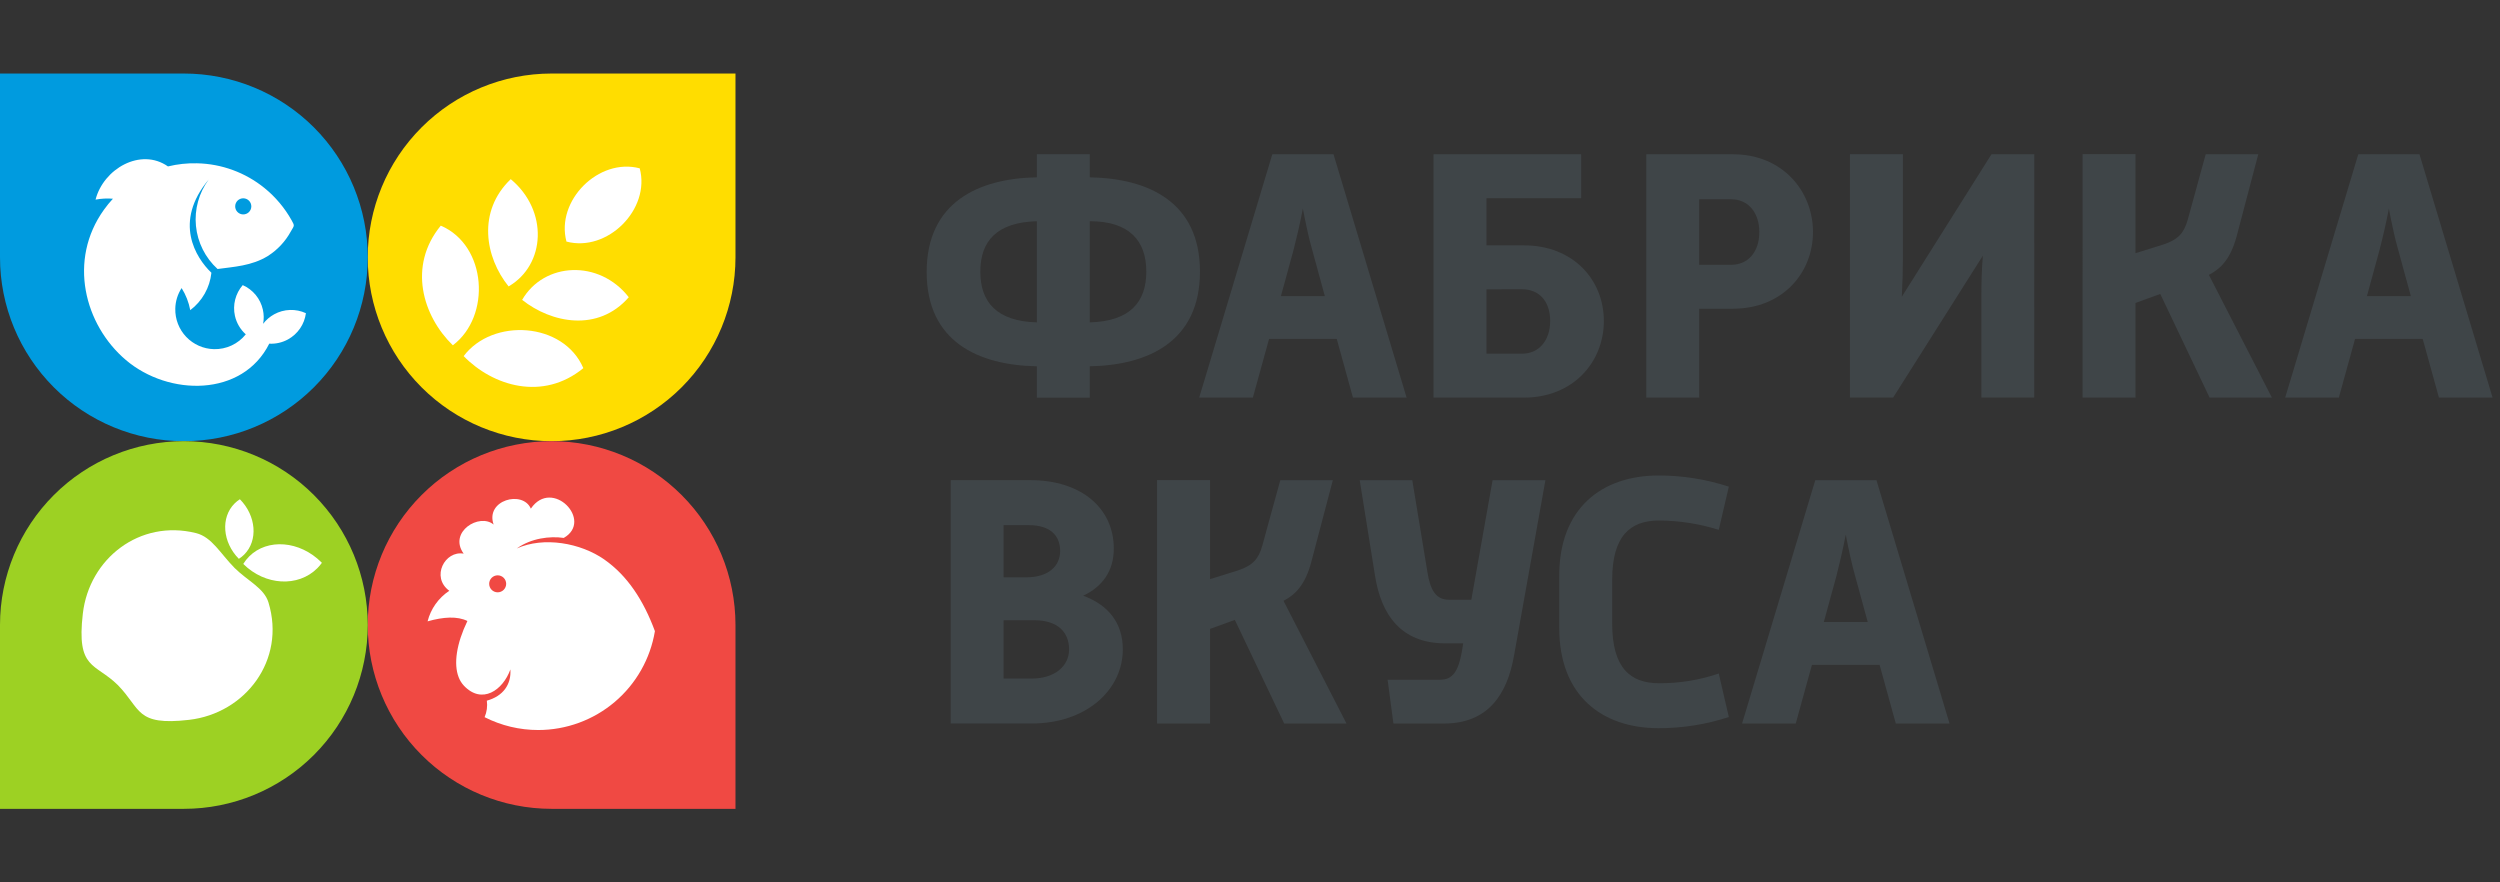
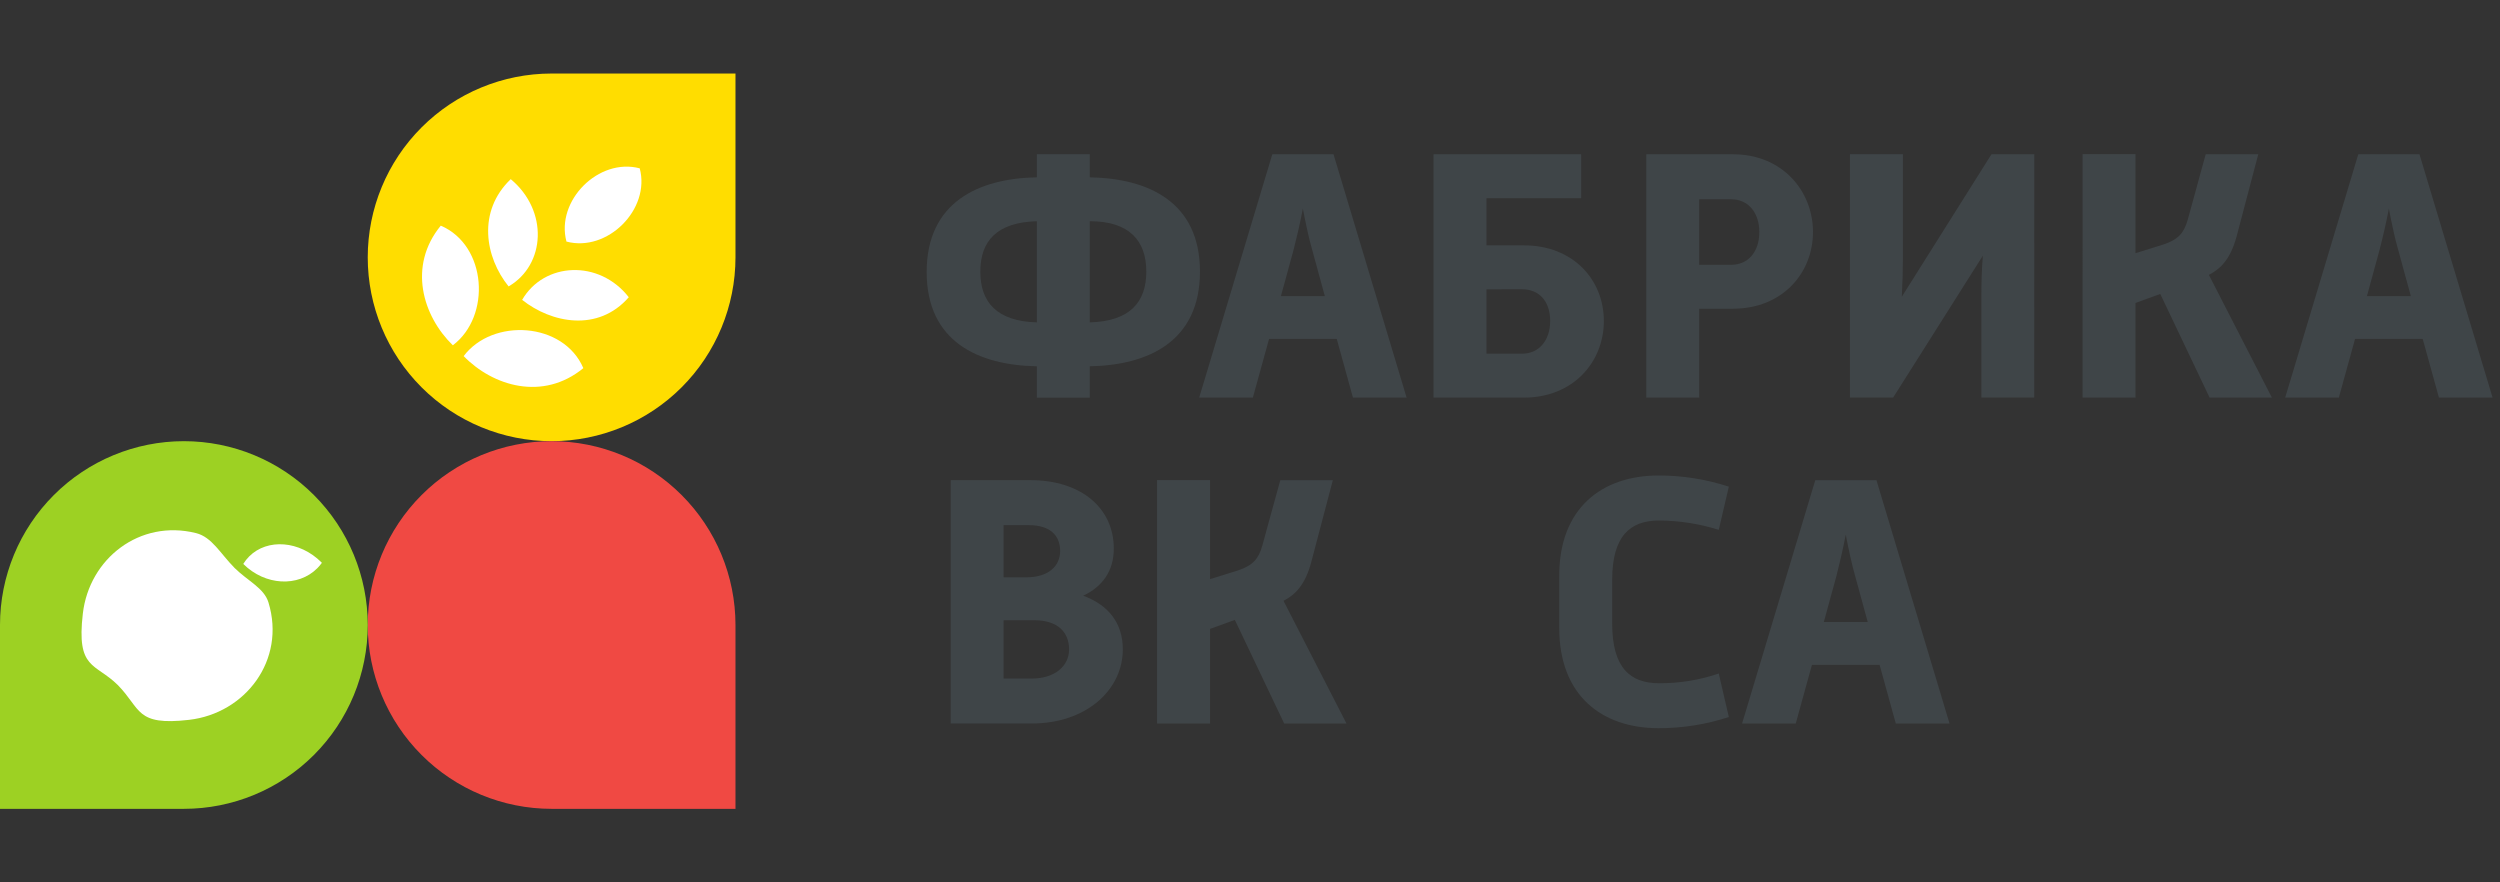
<svg xmlns="http://www.w3.org/2000/svg" width="170" height="60" viewBox="0 0 170 60" fill="none">
  <rect x="0" y="0" width="170" height="60" fill="#333333" stroke="none" />
  <path fill-rule="evenodd" clip-rule="evenodd" d="M37.509 30C40.825 30 44.005 28.683 46.35 26.339C48.695 23.995 50.012 20.816 50.013 17.501V5H37.509C34.193 5 31.012 6.317 28.668 8.662C26.323 11.006 25.006 14.185 25.006 17.501C25.006 20.816 26.323 23.995 28.668 26.339C31.013 28.683 34.193 30 37.509 30Z" fill="#FFDD00" />
-   <path fill-rule="evenodd" clip-rule="evenodd" d="M12.503 30C9.187 30 6.007 28.683 3.662 26.339C1.318 23.995 0 20.816 0 17.501V5H12.503C14.145 5 15.771 5.323 17.288 5.952C18.805 6.58 20.183 7.501 21.345 8.661C22.506 9.822 23.427 11.2 24.055 12.717C24.683 14.233 25.007 15.859 25.007 17.501C25.007 20.816 23.689 23.995 21.344 26.339C18.999 28.683 15.819 30 12.503 30Z" fill="#009BDF" />
  <path fill-rule="evenodd" clip-rule="evenodd" d="M37.509 30C40.825 30 44.005 31.317 46.35 33.662C48.695 36.006 50.013 39.186 50.013 42.501V55.001H37.509C34.193 55 31.013 53.683 28.668 51.339C26.323 48.995 25.006 45.816 25.006 42.501C25.006 39.186 26.323 36.007 28.668 33.662C31.012 31.318 34.193 30.001 37.509 30Z" fill="#F04943" />
-   <path fill-rule="evenodd" clip-rule="evenodd" d="M16.553 13.484C16.625 13.486 16.696 13.502 16.762 13.531C16.828 13.56 16.888 13.601 16.938 13.654C16.987 13.706 17.026 13.767 17.052 13.834C17.079 13.902 17.091 13.973 17.09 14.045C17.086 14.191 17.025 14.329 16.92 14.429C16.814 14.53 16.674 14.584 16.528 14.581C16.456 14.579 16.385 14.563 16.319 14.534C16.253 14.505 16.194 14.463 16.144 14.411C16.094 14.359 16.055 14.298 16.029 14.23C16.003 14.163 15.991 14.092 15.993 14.02C15.994 13.947 16.01 13.877 16.039 13.811C16.068 13.745 16.11 13.685 16.162 13.635C16.214 13.586 16.276 13.547 16.343 13.521C16.41 13.495 16.482 13.482 16.554 13.484H16.553ZM16.715 22.732C16.456 23.056 16.126 23.316 15.75 23.491C15.374 23.667 14.963 23.753 14.548 23.742C13.834 23.725 13.156 23.425 12.663 22.908C12.171 22.392 11.903 21.701 11.92 20.987C11.93 20.49 12.079 20.006 12.35 19.589C12.638 20.048 12.837 20.558 12.937 21.091C13.338 20.789 13.673 20.407 13.921 19.969C14.168 19.532 14.323 19.048 14.376 18.548C13.311 17.526 11.771 15.097 14.195 12.205C13.524 13.114 13.214 14.239 13.325 15.363C13.435 16.488 13.959 17.531 14.794 18.292C15.871 18.142 17.112 18.089 18.214 17.408C18.87 16.992 19.408 16.416 19.778 15.735C20.012 15.326 20.052 15.378 19.831 14.981C19.361 14.14 18.735 13.395 17.986 12.787C16.687 11.732 15.072 11.139 13.398 11.104C12.733 11.088 12.069 11.159 11.422 11.317C9.561 10.013 7.032 11.488 6.498 13.575C6.888 13.501 7.285 13.48 7.679 13.513C7.463 13.746 7.261 13.993 7.076 14.251C4.606 17.68 5.736 22.082 8.559 24.481C11.477 26.959 16.491 27.004 18.309 23.37C18.753 23.394 19.196 23.293 19.586 23.078C19.914 22.897 20.195 22.642 20.407 22.332C20.618 22.023 20.753 21.668 20.802 21.297C20.462 21.139 20.09 21.064 19.715 21.077C19.34 21.09 18.974 21.19 18.645 21.371C18.352 21.532 18.095 21.753 17.892 22.02C17.952 21.701 17.946 21.373 17.875 21.057C17.794 20.691 17.628 20.349 17.39 20.059C17.152 19.769 16.849 19.539 16.506 19.388C16.26 19.671 16.084 20.007 15.992 20.371C15.899 20.734 15.894 21.114 15.976 21.48C16.084 21.963 16.341 22.401 16.71 22.732H16.715Z" fill="white" />
  <path fill-rule="evenodd" clip-rule="evenodd" d="M30.793 23.48C28.745 21.491 27.717 18.093 29.973 15.344C33.117 16.691 33.41 21.506 30.793 23.48Z" fill="white" />
  <path fill-rule="evenodd" clip-rule="evenodd" d="M31.529 24.214C33.519 26.263 36.918 27.291 39.667 25.034C38.32 21.891 33.504 21.599 31.529 24.214Z" fill="white" />
  <path fill-rule="evenodd" clip-rule="evenodd" d="M35.506 20.389C36.993 17.823 40.732 17.619 42.757 20.211C40.668 22.609 37.493 21.969 35.509 20.393" fill="white" />
  <path fill-rule="evenodd" clip-rule="evenodd" d="M34.584 19.477C32.984 17.497 32.437 14.378 34.73 12.182C37.298 14.321 37.112 18.005 34.584 19.477Z" fill="white" />
  <path fill-rule="evenodd" clip-rule="evenodd" d="M38.519 16.427C41.307 17.167 44.245 14.233 43.502 11.447C40.714 10.707 37.776 13.641 38.519 16.427Z" fill="white" />
-   <path fill-rule="evenodd" clip-rule="evenodd" d="M33.842 40.278C33.995 40.278 34.142 40.217 34.25 40.109C34.359 40 34.42 39.853 34.42 39.7C34.42 39.547 34.359 39.4 34.251 39.291C34.142 39.183 33.995 39.122 33.842 39.122C33.766 39.122 33.691 39.137 33.62 39.166C33.55 39.195 33.486 39.237 33.433 39.291C33.379 39.345 33.336 39.409 33.307 39.479C33.278 39.549 33.264 39.624 33.264 39.7C33.264 39.854 33.325 40.001 33.433 40.109C33.541 40.217 33.688 40.278 33.842 40.278ZM41.103 38.054C42.656 39.141 43.759 40.814 44.534 42.918C44.222 44.796 43.254 46.503 41.801 47.734C40.348 48.965 38.506 49.641 36.601 49.641C35.333 49.642 34.083 49.343 32.953 48.768C33.105 48.414 33.157 48.026 33.105 47.645C34.212 47.34 34.775 46.543 34.706 45.522C34.195 46.945 32.772 47.924 31.545 46.626C31.391 46.461 31.271 46.267 31.19 46.056C30.833 45.146 31.042 43.762 31.784 42.227C31.096 41.89 30.165 41.943 29.076 42.252C29.291 41.399 29.817 40.658 30.552 40.174C29.284 39.24 30.255 37.419 31.528 37.648C30.467 36.168 32.612 34.862 33.566 35.67C32.985 34.001 35.548 33.313 36.097 34.588C37.545 32.456 40.379 35.413 38.335 36.579C37.403 36.44 36.115 36.594 35.141 37.296C36.978 36.47 39.482 36.916 41.106 38.054H41.103Z" fill="white" />
  <path fill-rule="evenodd" clip-rule="evenodd" d="M12.503 30C9.187 30.001 6.007 31.318 3.662 33.662C1.317 36.007 -1.33653e-08 39.186 0 42.501V55.001H12.503C15.819 55.001 18.999 53.684 21.344 51.34C23.689 48.995 25.007 45.816 25.007 42.501C25.007 39.186 23.689 36.006 21.345 33.662C19 31.317 15.819 30 12.503 30Z" fill="#9DD123" />
  <path fill-rule="evenodd" clip-rule="evenodd" d="M15.957 38.627C16.871 39.525 17.958 39.988 18.257 40.969C19.45 44.889 16.685 48.509 12.854 48.95C9.198 49.371 9.609 48.204 8.005 46.577C6.463 45.058 5.188 45.55 5.633 41.723C6.066 37.986 9.5 35.294 13.331 36.251C14.408 36.52 14.971 37.626 15.957 38.627Z" fill="white" />
-   <path fill-rule="evenodd" clip-rule="evenodd" d="M16.604 37.713C17.559 36.757 17.427 35.076 16.312 33.948C16.181 34.031 16.06 34.128 15.95 34.238C14.996 35.192 15.128 36.873 16.242 38.001C16.373 37.918 16.494 37.822 16.604 37.713Z" fill="white" />
  <path fill-rule="evenodd" clip-rule="evenodd" d="M16.552 38.356C18.018 39.816 20.267 39.949 21.575 38.641C21.689 38.527 21.794 38.403 21.889 38.272L21.853 38.236C20.388 36.77 18.19 36.592 16.944 37.838C16.791 37.991 16.656 38.161 16.543 38.346L16.552 38.356Z" fill="white" />
  <path d="M160.951 20.135L161.807 17.002C162.004 16.243 162.249 15.215 162.444 14.187C162.64 15.215 162.86 16.243 163.08 17.002L163.938 20.135H160.951ZM155.393 27.038H159.041L160.142 23.048H164.745L165.848 27.038H169.495L164.525 10.491H160.363L155.393 27.038Z" fill="#3F4548" />
  <path d="M141.616 27.038H145.214V20.6L146.898 19.988L150.253 27.038H154.489L150.203 18.691C151.012 18.275 151.673 17.614 152.09 16.073L153.562 10.491H149.988L148.764 14.946C148.519 15.827 148.128 16.293 147.099 16.629L145.213 17.217V10.483H141.615L141.616 27.038Z" fill="#3F4548" />
  <path d="M138.332 10.491H135.419L129.323 20.179C129.372 19.25 129.396 18.368 129.396 17.659V10.487H125.797V27.033H128.735L134.832 17.389C134.759 18.344 134.734 19.25 134.734 19.984V27.033H138.327L138.332 10.491Z" fill="#3F4548" />
  <path d="M115.546 18.005V13.551H117.726C118.876 13.551 119.634 14.456 119.634 15.778C119.634 17.125 118.875 18.005 117.726 18.005H115.546ZM111.947 27.038H115.546V20.992H117.848C121.201 20.992 123.283 18.569 123.283 15.778C123.283 12.988 121.201 10.491 117.848 10.491H111.947V27.038Z" fill="#3F4548" />
  <path d="M103.503 19.67C104.654 19.67 105.412 20.478 105.412 21.825C105.412 23.145 104.653 24.051 103.503 24.051H101.08V19.674L103.503 19.67ZM101.08 13.478H107.519V10.491H97.481V27.038H103.626C106.98 27.038 109.062 24.615 109.062 21.825C109.062 19.034 106.98 16.684 103.626 16.684H101.08V13.478Z" fill="#3F4548" />
  <path d="M87.102 20.135L87.96 17.002C88.155 16.243 88.4 15.215 88.595 14.187C88.792 15.215 89.012 16.243 89.233 17.002L90.089 20.135H87.102ZM81.545 27.038H85.194L86.296 23.048H90.899L92.001 27.038H95.649L90.679 10.491H86.517L81.545 27.038Z" fill="#3F4548" />
  <path d="M70.506 21.922C67.788 21.848 66.662 20.552 66.662 18.471C66.662 16.39 67.785 15.118 70.506 15.043V21.922ZM74.105 15.043C76.823 15.043 77.949 16.39 77.949 18.471C77.949 20.552 76.827 21.848 74.105 21.922V15.043ZM63.014 18.496C63.014 23.243 66.54 24.835 70.506 24.908V27.04H74.105V24.908C78.072 24.835 81.597 23.224 81.597 18.471C81.597 13.718 78.072 12.131 74.105 12.058V10.487H70.506V12.058C66.54 12.131 63.014 13.747 63.014 18.496Z" fill="#3F4548" />
  <path d="M124.019 42.298L124.877 39.165C125.072 38.407 125.317 37.379 125.512 36.351C125.709 37.379 125.929 38.407 126.15 39.165L127.006 42.298H124.019ZM118.461 49.201H122.11L123.211 45.212H127.814L128.915 49.201H132.569L127.599 32.655H123.438L118.461 49.201Z" fill="#3F4548" />
  <path d="M116.875 45.799C115.567 46.246 114.193 46.47 112.811 46.46C110.852 46.46 109.628 45.407 109.628 42.397V39.435C109.628 36.449 110.852 35.395 112.811 35.395C114.19 35.401 115.56 35.615 116.875 36.03L117.561 33.093C116.02 32.589 114.408 32.333 112.786 32.334C108.919 32.334 106.029 34.562 106.029 39.139V42.712C106.029 47.289 108.919 49.517 112.786 49.517C114.408 49.518 116.02 49.262 117.561 48.758L116.875 45.799Z" fill="#3F4548" />
-   <path d="M94.753 49.201H98.182C101.193 49.201 102.491 47.218 102.955 44.575L105.088 32.655H101.496L100.051 40.781H98.509C97.676 40.781 97.26 40.169 97.064 38.896L96.035 32.655H92.461L93.501 39.146C93.917 41.791 95.263 43.748 98.275 43.748H99.499L99.401 44.336C99.177 45.609 98.789 46.22 97.956 46.22H94.357L94.753 49.201Z" fill="#3F4548" />
  <path d="M78.682 49.202H82.285V42.764L83.969 42.152L87.326 49.202H91.562L87.278 40.855C88.085 40.438 88.746 39.777 89.163 38.235L90.632 32.655H87.059L85.835 37.109C85.59 37.99 85.199 38.456 84.17 38.793L82.285 39.38V32.646H78.682V49.202Z" fill="#3F4548" />
  <path d="M68.242 46.142V42.177H70.348C71.939 42.177 72.698 43.008 72.698 44.159C72.698 45.281 71.744 46.142 70.152 46.142H68.242ZM68.242 39.259V35.71H69.957C71.474 35.71 72.09 36.469 72.09 37.472C72.09 38.5 71.282 39.259 69.788 39.259H68.242ZM70.177 49.197C73.825 49.197 76.351 46.944 76.351 44.154C76.351 42.318 75.323 41.124 73.657 40.508C74.955 39.895 75.738 38.843 75.738 37.3C75.738 34.584 73.559 32.65 70.058 32.65H64.647V49.197H70.177Z" fill="#3F4548" />
</svg>